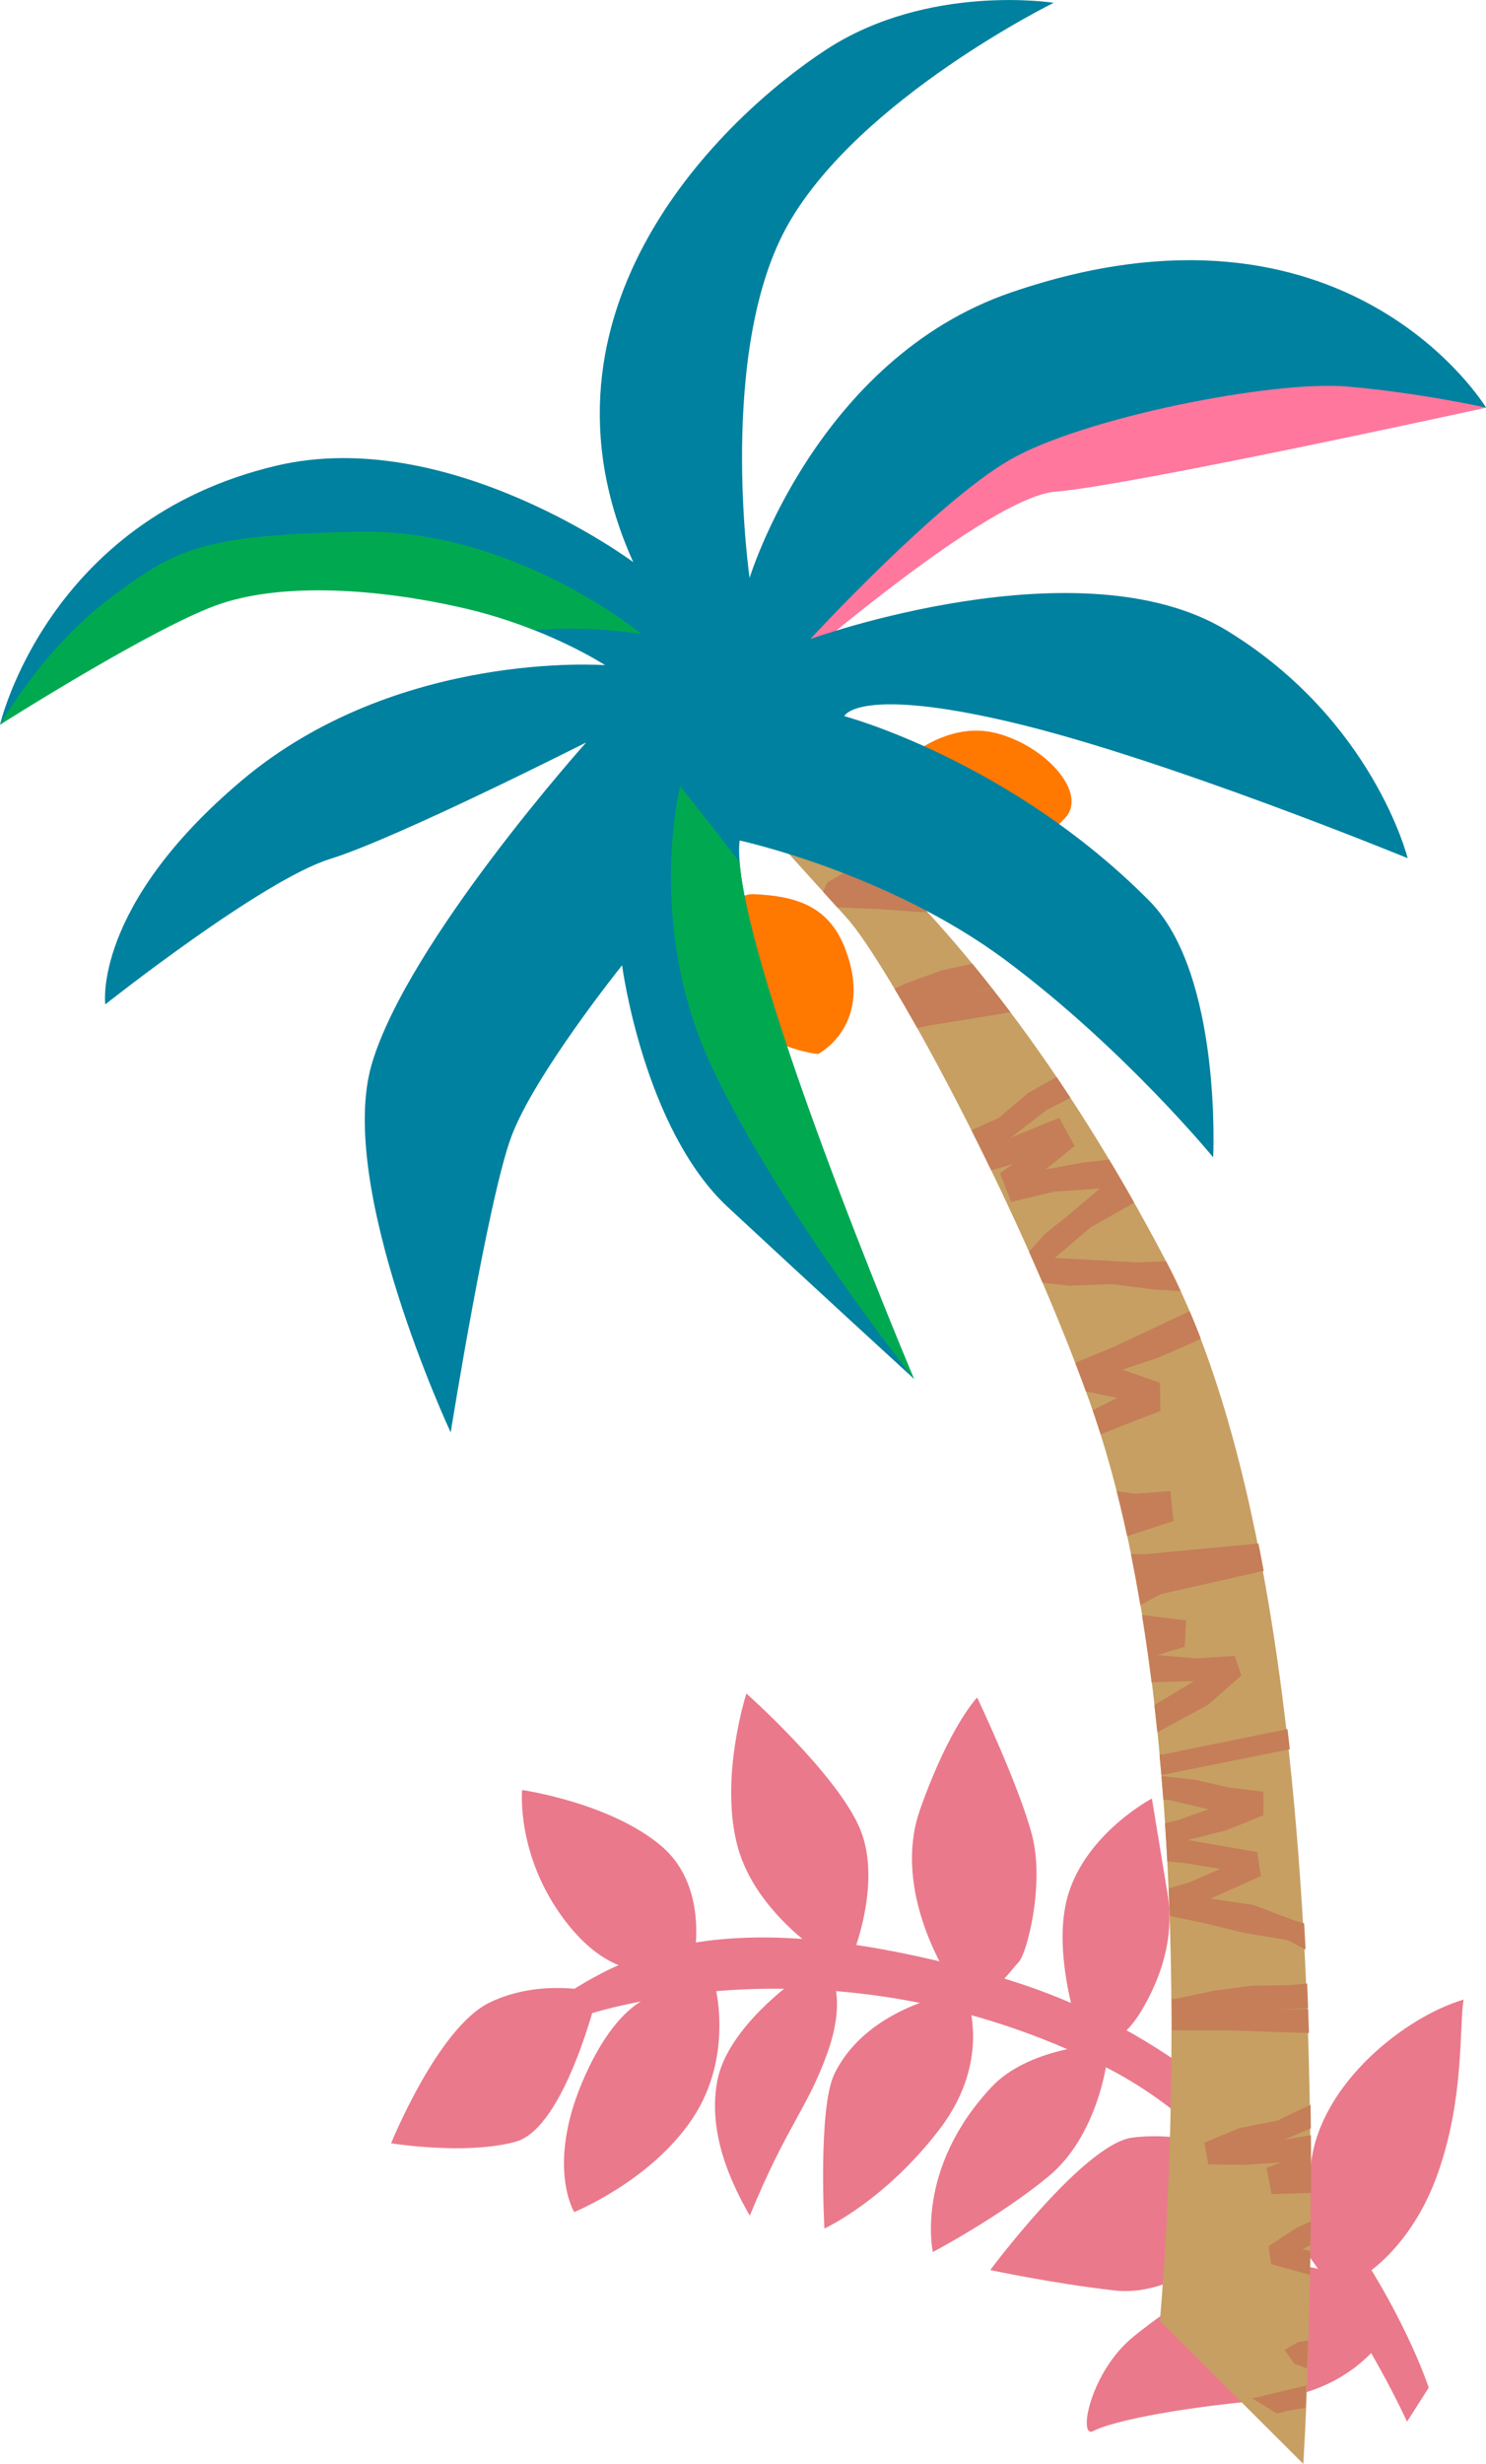
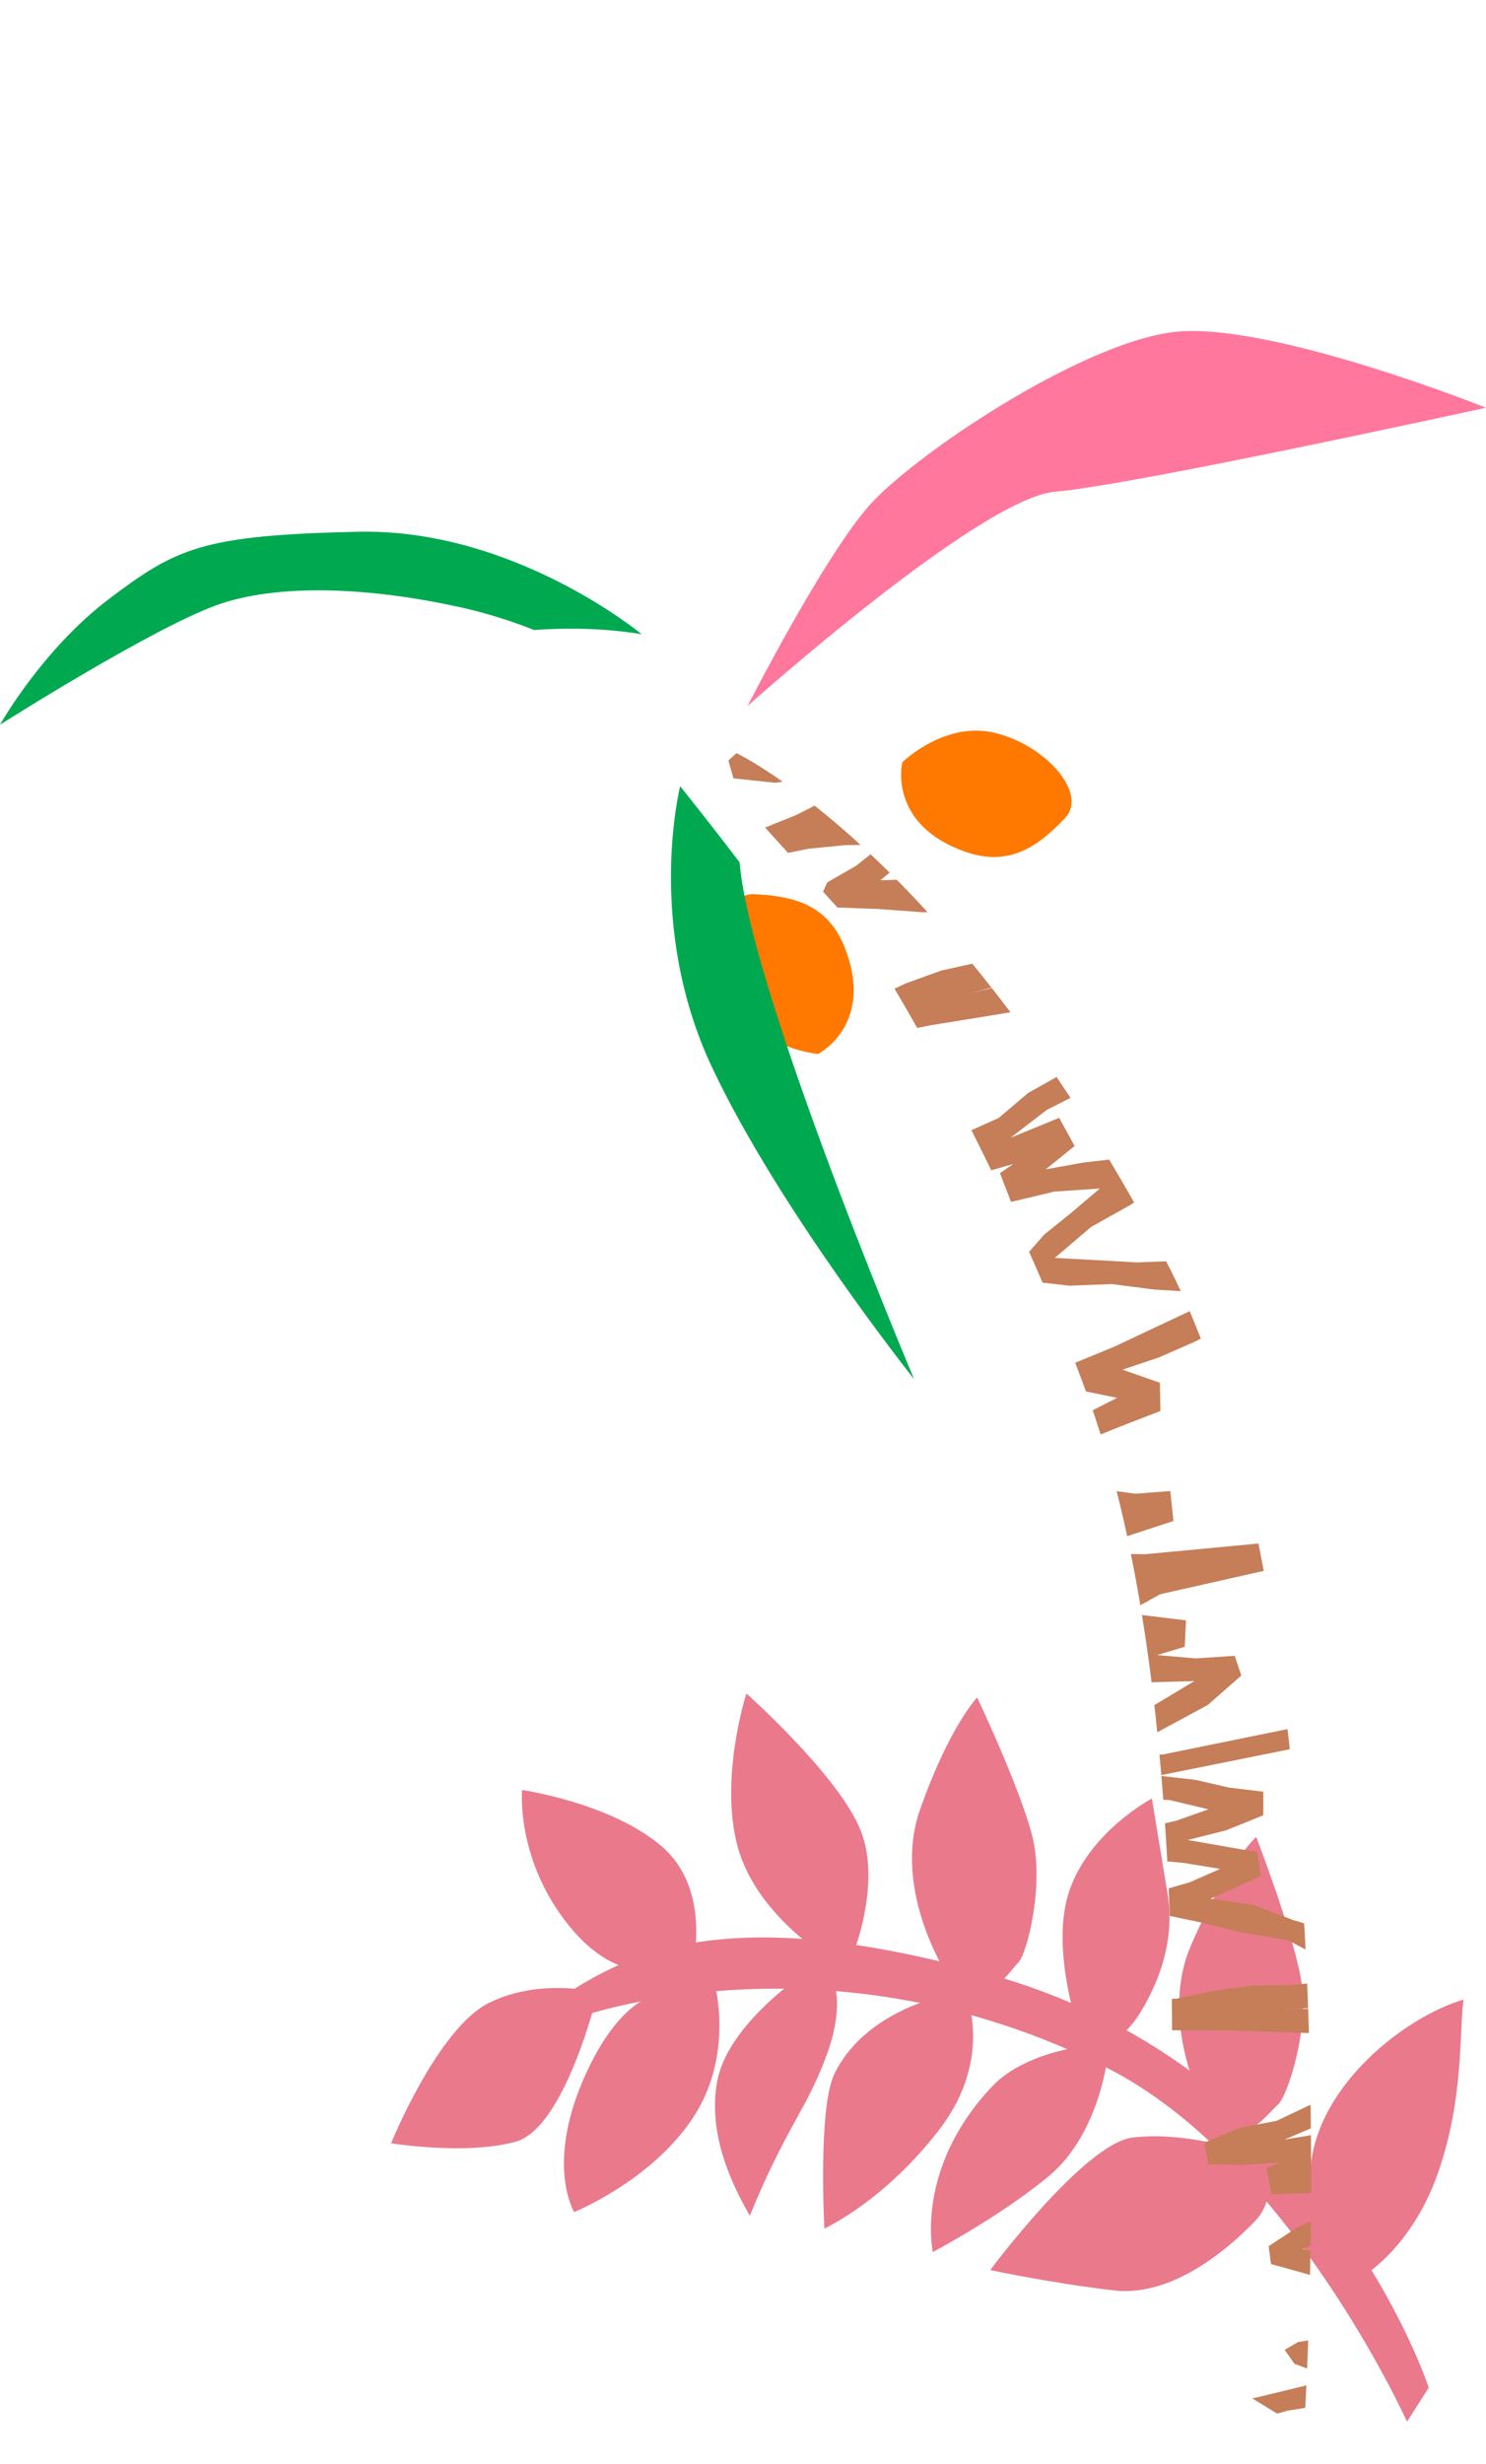
<svg xmlns="http://www.w3.org/2000/svg" id="_レイヤー_2" data-name="レイヤー 2" viewBox="0 0 217.71 360.77">
  <defs>
    <style>
      .cls-1 {
        fill: none;
      }

      .cls-2 {
        fill: #ea798b;
      }

      .cls-3 {
        clip-path: url(#clippath-1);
      }

      .cls-4 {
        fill: #00819f;
      }

      .cls-5 {
        fill: #ff779d;
      }

      .cls-6 {
        fill: #00a950;
      }

      .cls-7 {
        fill: #c79f62;
      }

      .cls-8 {
        fill: #ff7800;
      }

      .cls-9 {
        fill: #c57e58;
      }

      .cls-10 {
        clip-path: url(#clippath);
      }
    </style>
    <clipPath id="clippath">
      <path class="cls-1" d="M107.91,110.28s31.98,15.2,63.01,74.56c28.08,53.73,20.12,170.98,20.12,170.98l-20.95-12.83s7.76-87.08-10.5-137.91c-10.94-30.46-29.83-64.38-35.49-70.63-5.65-6.25-19.31-21.35-19.31-21.35l3.12-2.83Z" />
    </clipPath>
    <clipPath id="clippath-1">
      <path class="cls-1" d="M92.78,82.31s-17.18-20.47-52.5-11.98C4.96,78.82,0,106.12,0,106.12c0,0,23.1-14.68,32.43-17.75,9.32-3.07,22.79-2.18,35.16.58,12.37,2.77,21.07,8.45,21.07,8.45,0,0-30.48-5.85-53.3,13.41-21.83,18.43-22.03,28.36-22.03,28.36,0,0,25.06-10.3,35.01-13.39,9.95-3.09,37.54-17.07,37.54-17.07,0,0-26.12,29.15-31.41,47.08-5.29,17.93,11.56,53.95,11.56,53.95,0,0,5.47-34.16,8.88-43.3,3.41-9.14,16.23-25.1,16.23-25.1,0,0,3.14,23.93,15.51,35.43,12.37,11.5,27.25,25.12,27.25,25.12,0,0-27.25-64.42-25.54-78.82,0,0,21.78,4.69,39.08,17.61,17.3,12.92,30.3,28.78,30.3,28.78,0,0,1.31-26.82-9.38-37.58-20.45-20.58-44.67-27.02-44.67-27.02,0,0,1.88-4.42,24.38.87,22.5,5.29,58.16,19.93,58.16,19.93,0,0-5-20.17-26.42-33.29-21.42-13.12-61.09,1.2-61.09,1.2,0,0,18.42-19.98,29.18-26.21,10.76-6.23,38.64-11.7,49.48-10.76,10.85.94,20.34,3.09,20.34,3.09,0,0-21.55-34.03-69.59-16.87-28.4,10.15-38.31,41.8-38.31,41.8,0,0-4.84-33.55,5.74-51.94C126.13,14.31,154.37.41,154.37.41c0,0-18.38-2.91-33.35,6.87-14.97,9.78-44.91,38.08-28.24,75.04Z" />
    </clipPath>
  </defs>
  <g id="design">
    <g>
      <g>
        <path class="cls-2" d="M177.14,310.07s-7.78-13.44-2.62-25.3c5.16-11.85,9.52-15.79,9.52-15.79,0,0,5.28,13.61,6.57,20.82,1.29,7.21-2,17.16-3.37,18.35-1.37,1.19-7.24,8.79-10.1,1.91Z" />
        <path class="cls-2" d="M139.25,289.97s-8.75-12.85-4.45-25.02c4.29-12.17,8.36-16.4,8.36-16.4,0,0,6.26,13.18,8.07,20.28,1.81,7.1-.75,17.24-2.03,18.52-1.28,1.28-6.59,9.27-9.95,2.62Z" />
-         <path class="cls-2" d="M204.48,339.4s-4.24,10.67-18.86,11.99c-14.61,1.32-23.12,3.34-25.44,4.57-2.32,1.23-.48-8.7,5.93-13.86,6.41-5.16,13.02-9.11,19.46-10.23,6.44-1.13,16.13,2.13,18.91,7.54Z" />
        <path class="cls-2" d="M181.27,314.7s-8.32-2.63-15.39-1.7c-7.07.93-20.8,19.39-20.8,19.39,0,0,8.98,1.93,18.2,2.99,9.22,1.06,18.05-7.47,20.72-10.3,2.67-2.83,3.18-9.04-2.73-10.38Z" />
        <path class="cls-2" d="M141.35,291.56s4.43,9.53-3.64,20.13c-8.07,10.6-16.93,14.62-16.93,14.62,0,0-.97-17.7,1.48-22.67,5.13-10.44,19.1-12.09,19.1-12.09Z" />
        <path class="cls-2" d="M158.77,299.62s-5.02-13.18-2.27-22.23c2.76-9.05,12.26-14.04,12.26-14.04,0,0,1.55,9.39,2.32,14.1.77,4.71-.02,10.59-3.91,17.06-3.89,6.47-8.4,5.11-8.4,5.11Z" />
        <path class="cls-2" d="M116.5,289.96s-9.97,6.95-11.42,14.77c-1.44,7.82,2.19,15.18,4.77,19.7,5.48-13.31,8.46-15.69,11.37-23.83,2.91-8.14.4-11.75.4-11.75l-5.12,1.11Z" />
        <path class="cls-2" d="M209.32,349.61s-15.14-46.63-63.81-60.37c-43.58-12.3-56.57-1.45-68.05,6.51-.89,8.37,7.32-.36,7.32-.36,0,0,36.55-13.28,77.41,7.4,26.67,13.5,43.95,51.8,43.95,51.8l3.18-4.98Z" />
        <path class="cls-2" d="M87.6,291.74s-8.32-2.2-15.89,1.49-14.41,20.6-14.41,20.6c0,0,11.01,1.78,18.27-.24,7.26-2.02,12.02-21.85,12.02-21.85Z" />
        <path class="cls-2" d="M96.34,288.26s-6.49,2.33-13.62-7.11c-7.13-9.44-6.23-19.05-6.23-19.05,0,0,12.95,1.86,20.41,8.21,7.46,6.35,4.55,17.63,4.55,17.63l-5.11.33Z" />
        <path class="cls-2" d="M98.19,291.83s-6.39-1.26-12.38,11.88c-5.99,13.14-1.69,20.19-1.69,20.19,0,0,11.25-4.55,17.36-13.73,6.11-9.19,3.25-19.55,3.25-19.55l-6.54,1.2Z" />
-         <path class="cls-2" d="M121.29,286.65s-10.56-6.32-13.24-16.33c-2.68-10.01,1.3-22.35,1.3-22.35,0,0,13.36,11.86,16.67,19.87,3.31,8.01-1.26,18.88-1.26,18.88l-3.47-.07Z" />
+         <path class="cls-2" d="M121.29,286.65s-10.56-6.32-13.24-16.33c-2.68-10.01,1.3-22.35,1.3-22.35,0,0,13.36,11.86,16.67,19.87,3.31,8.01-1.26,18.88-1.26,18.88l-3.47-.07" />
        <path class="cls-2" d="M162.12,302.08s-1.36,10.66-8.46,16.56c-7.11,5.9-16.99,11.11-16.99,11.11,0,0-2.71-12.16,8.65-24.21,5.29-5.62,15.64-6.19,15.64-6.19l1.17,2.74Z" />
        <path class="cls-2" d="M199.71,333.26s7.08-4.06,10.95-15.05c3.87-10.99,3.1-20.96,3.76-25.42-8.47,2.5-20.91,12.18-22.35,23.95-1.44,11.77,7.63,16.52,7.63,16.52Z" />
      </g>
      <g>
-         <path class="cls-7" d="M107.91,110.28s31.98,15.2,63.01,74.56c28.08,53.73,20.02,175.93,20.02,175.93l-21.01-20.96s7.91-83.91-10.35-134.74c-10.94-30.46-29.83-64.38-35.49-70.63-5.65-6.25-19.31-21.35-19.31-21.35l3.12-2.83Z" />
        <g class="cls-10">
          <g>
            <polygon class="cls-9" points="112.87 282.45 118.55 282.56 124.23 282.83 129.9 282.64 135.58 282.64 141.19 281.78 146.89 282 152.48 281.02 154.22 281.28 147.83 279.37 141.24 278.47 134.72 277.24 128.18 276.03 123.08 275.92 118.01 275.28 117.27 272.15 122.22 269.53 127.58 267.91 132.66 265.61 137.6 262.97 142.72 260.77 147.63 258.43 152.92 257.06 157.79 254.64 162.66 252.22 167.8 250.46 174.99 246.15 168.91 246.32 162.69 247.34 156.44 247.99 150.09 248.04 144.03 249.96 137.82 250.94 136.91 247.15 141.97 245.02 147.27 243.82 152.74 243.29 157.84 241.28 163.3 239.85 155.96 239.99 154.92 236.22 160.48 233.5 166.56 231.27 160.41 231.38 154.6 232.48 148.72 233.02 142.97 234.41 136.2 235.59 135.07 232.35 140.02 229.76 147.69 225.89 153.85 224.21 159.85 222.13 154.12 222.97 148.24 222.69 142.48 223.55 136.93 225.38 131.99 226.28 127.04 227.15 125.78 223.85 131.02 220.58 136.77 218.38 142.25 215.64 147.55 212.48 153.18 210.04 158.64 207.24 163.66 204.68 157.4 203.39 155.49 201.37 157.14 199.7 163.29 197.17 169.31 194.33 175.33 191.51 181.19 188.87 175.25 189.19 169.06 188.82 162.88 188.02 156.69 188.26 150.52 187.56 149.55 184.67 152.98 180.78 156.99 177.55 161.13 174.03 154.48 174.48 148.13 175.99 146.5 171.78 148.45 170.44 143.28 171.91 138.01 172.89 136.67 169.41 141.16 166.01 146.31 163.7 150.64 160.03 155.52 157.29 159.99 153.88 159.79 154.08 159.52 151.5 161.87 146.68 155.41 148.14 149 148.07 142.74 149.09 136.48 150.1 130.25 151.34 124.03 152.53 117.68 153.13 116.84 149.75 122.01 147.52 127.55 146.43 132.66 144.01 137.94 142.1 143.44 140.89 148.79 139.2 153.89 137.29 147.74 135.77 141.57 133.51 135.08 133.57 128.67 133.1 122.21 132.86 120.07 131.69 121.2 129.2 125.4 126.79 129.33 123.68 123.82 123.75 118.49 124.27 113.25 125.33 111.75 121.31 116.63 119.35 121.31 116.97 125.54 114.17 119.62 113.75 113.57 114.62 107.46 113.97 106.43 110.37 111.63 108 117.1 106.4 122.67 105.37 123.53 108.75 117.18 110.04 122.68 109.66 127.75 109.97 132.8 109.66 133.63 113.57 128.79 117.14 123.64 119.83 128.74 119.83 134.05 119.83 135.41 123.69 128.96 128.9 135.35 128.68 141.68 130.04 148.09 130.84 154.3 132.73 160.34 135.18 160.24 139.62 154.01 140.97 148.26 143.78 142.31 145.4 147.84 144.04 153.75 144.03 159.15 143.43 164.52 142.53 166.66 145.4 163.97 151.9 164.74 152.36 164.61 155.72 159.24 159.54 153.37 162.51 148.06 166.59 155.18 163.68 157.44 167.8 153.21 171.22 158.71 170.23 164.14 169.6 169.49 168.58 171.05 172.81 165.6 176.44 159.86 179.65 154.53 184.19 160.78 184.52 166.59 184.85 172.4 184.62 178.21 184.83 184.03 185.24 189.85 185.32 190.91 188.86 185.38 190.86 180.29 193.73 175.09 196.44 169.74 198.78 164.45 200.55 169.94 202.47 170.01 206.6 164.02 208.92 158.07 211.33 152.45 214.43 146.84 217.56 140.62 220.56 147.68 218.81 154.44 218.01 161.26 218.02 166.34 218.72 171.46 218.32 171.92 222.71 165.3 224.88 158.49 226.46 150.94 229.42 156.48 228.78 162.03 227.49 167.74 227.58 190.78 225.4 191.37 228.61 169.99 233.43 164.99 236.2 173.76 237.26 173.57 241.13 169.53 242.34 175.19 242.83 180.9 242.45 181.86 245.34 176.95 249.65 171.22 252.74 165.48 255.88 159.27 257.88 154.12 260.01 149.27 262.88 144.08 264.92 138.66 266.37 133.64 268.83 126.85 272.09 132.26 272.13 137.85 273.27 143.42 274.39 149.03 275.36 154.55 276.8 159.64 278.02 164.65 279.59 164.57 283.52 158.85 284.34 153.13 285.13 147.33 285.22 141.59 285.86 135.84 286.45 130.06 286.85 124.26 286.54 118.56 285.85 112.85 285.46 112.87 282.45" />
            <polygon class="cls-9" points="129.66 405.63 135.2 406.69 140.69 407.89 146.28 408.7 151.83 409.67 157.5 409.9 163.03 411.06 168.69 411.18 170.34 411.7 164.49 408.99 158.23 407.1 152.11 404.93 145.96 402.8 141.01 401.83 136.17 400.42 136.11 397.63 141.49 396.26 147.07 395.8 152.51 394.71 157.9 393.32 163.36 392.33 168.65 391.18 174.11 390.92 179.37 389.7 184.64 388.47 190.03 387.86 197.96 385.43 191.98 384.53 185.69 384.33 179.44 383.82 173.21 382.77 166.89 383.37 160.61 383.14 160.51 379.77 165.91 378.82 171.34 378.71 176.8 379.19 182.2 378.36 187.83 378.08 180.63 376.94 180.4 373.56 186.41 372.21 192.81 371.36 186.77 370.39 180.87 370.34 175 369.79 169.09 369.99 162.23 369.83 161.79 366.89 167.17 365.53 175.48 363.56 181.85 363.18 188.15 362.45 182.37 362.19 176.68 360.94 170.87 360.69 165.06 361.29 160.04 361.21 155.02 361.1 154.47 358.09 160.28 356.2 166.35 355.32 172.29 353.93 178.12 352.15 184.14 351.04 190.06 349.6 195.5 348.29 189.65 346.12 188.21 344.08 190.17 342.94 196.7 341.84 203.19 340.47 209.66 339.1 215.93 337.86 210.05 337.12 204.08 335.74 198.21 334.01 192.1 333.15 186.21 331.51 185.87 328.89 190.03 326.17 194.62 324.11 199.41 321.84 192.81 321.08 186.29 321.27 185.57 317.42 187.75 316.62 182.39 316.98 177.03 316.92 176.45 313.73 181.55 311.61 187.06 310.53 192.05 308.16 197.4 306.66 202.47 304.53 202.24 304.67 202.51 302.43 205.82 298.74 199.2 298.87 192.94 297.72 186.6 297.52 180.27 297.3 173.93 297.29 167.59 297.24 161.26 296.66 161.14 293.65 166.66 292.64 172.31 292.67 177.81 291.49 183.36 290.76 189 290.67 194.58 290.15 199.96 289.4 194.27 287.06 188.7 284.09 182.34 283.03 176.17 281.54 169.9 280.23 168.05 278.87 169.67 276.95 174.28 275.62 178.77 273.65 173.37 272.77 168.05 272.3 162.7 272.31 162.08 268.64 167.25 267.81 172.33 266.59 177.05 264.93 171.35 263.57 165.24 263.27 159.41 261.68 159.14 258.44 164.72 257.31 170.41 256.89 198.27 251.22 198.41 254.23 169.73 260 175.19 260.62 180.09 261.75 185.09 262.35 185.09 265.8 179.61 268.01 174.01 269.42 179 270.29 184.2 271.19 184.72 274.7 177.33 278.02 183.63 278.93 189.53 281.17 195.63 282.93 201.31 285.61 206.71 288.71 205.69 292.47 199.32 292.55 193.11 293.95 186.95 294.31 192.65 294.1 198.43 295.11 203.84 295.51 209.27 295.67 210.76 298.47 206.79 303.53 207.44 304.06 206.61 306.88 200.57 309.21 194.21 310.73 188.17 313.29 195.73 312.03 197.09 315.91 192.24 318.1 197.83 318.19 203.26 318.59 208.72 318.64 209.36 322.49 203.28 324.64 196.99 326.38 190.83 329.33 196.88 330.68 202.49 331.95 208.22 332.75 213.86 333.92 219.47 335.26 225.14 336.33 225.44 339.52 219.62 340.26 214.04 341.83 208.4 343.24 202.68 344.31 197.14 344.91 202.11 347.48 201.31 351 194.97 351.95 188.66 352.98 182.51 354.65 176.37 356.35 169.67 357.83 176.94 357.55 183.71 358.03 190.38 359.2 195.21 360.66 200.3 361.2 199.83 365 192.91 365.71 185.92 365.89 177.92 367.11 183.48 367.51 189.17 367.37 194.73 368.43 201.53 370.22 201.43 373.05 195.71 373.78 190.25 375.27 198.61 377.67 197.62 380.92 193.41 381.26 198.85 382.64 204.51 383.3 204.85 385.91 199.15 388.73 192.9 390.37 186.64 392.06 180.15 392.69 174.67 393.63 169.33 395.23 163.83 396.08 158.22 396.39 152.81 397.61 145.49 399.22 150.77 400.18 156 402.1 161.22 404.01 166.5 405.79 171.6 407.95 176.32 409.86 180.9 412.05 180 415.37 174.24 415.09 168.48 414.79 162.79 413.87 157.04 413.43 151.29 412.95 145.56 412.3 139.95 411.05 134.52 409.49 129.02 408.18 129.66 405.63" />
          </g>
        </g>
        <path class="cls-8" d="M119.87,154.33s-8.71-.75-12.15-7.53c-3.44-6.78-2.18-16.11,2.8-15.87,5.71.28,10.77,1.49,13.26,7.87,4.4,11.29-3.91,15.52-3.91,15.52Z" />
        <path class="cls-8" d="M132.19,111.62s6.25-6.12,13.63-4.3c7.38,1.82,13.64,8.86,10.21,12.47-3.94,4.15-8.15,7.19-14.62,4.92-11.42-4.02-9.22-13.08-9.22-13.08Z" />
        <path class="cls-5" d="M217.71,59.7s-32.39-12.95-46.12-11.04c-13.73,1.91-37.46,17.84-44.13,25.24-6.67,7.4-17.93,29.47-17.93,29.47,0,0,34.04-30.49,45.11-31.38,11.07-.89,63.06-12.29,63.06-12.29Z" />
        <g>
-           <path class="cls-4" d="M92.78,82.31s-26.99-20.08-52.25-14.13C6.89,76.1,0,106.12,0,106.12c0,0,14.69-17.93,24.01-21,9.32-3.07,31.21,1.06,43.58,3.83,12.37,2.77,21.07,8.45,21.07,8.45,0,0-30.48-2.34-53.3,16.93-21.83,18.43-19.94,32.74-19.94,32.74,0,0,22.97-18.2,32.92-21.29,9.95-3.09,37.54-17.07,37.54-17.07,0,0-26.12,29.15-31.41,47.08-5.29,17.93,11.56,53.95,11.56,53.95,0,0,5.47-34.16,8.88-43.3,3.41-9.14,16.23-25.1,16.23-25.1,0,0,3.14,23.93,15.51,35.43,12.37,11.5,27.25,25.12,27.25,25.12,0,0-27.25-64.42-25.54-78.82,0,0,21.78,4.69,39.08,17.61,17.3,12.92,30.3,28.78,30.3,28.78,0,0,1.31-26.82-9.38-37.58-20.45-20.58-44.67-27.02-44.67-27.02,0,0,1.88-4.42,24.38.87,22.5,5.29,58.16,19.93,58.16,19.93,0,0-5-20.17-26.42-33.29-21.42-13.12-61.09,1.2-61.09,1.2,0,0,18.42-19.98,29.18-26.21,10.76-6.23,38.64-11.7,49.48-10.76,10.85.94,20.34,3.09,20.34,3.09,0,0-20.35-33.74-69.59-16.87-28.53,9.78-38.31,41.8-38.31,41.8,0,0-4.84-33.55,5.74-51.94C126.13,14.31,154.37.41,154.37.41c0,0-18.38-2.91-33.35,6.87-14.97,9.78-44.91,38.08-28.24,75.04Z" />
          <g class="cls-3">
            <path class="cls-6" d="M94,92.86s-18.67-15.5-41.53-15c-22.86.5-26.62,2.39-36.46,9.81C6.17,95.1,0,106.12,0,106.12c0,0,39.26-6.16,51.67-9.18,12.41-3.02,27.75-6.48,42.33-4.08Z" />
            <path class="cls-6" d="M99.65,115.12s-5.15,20.35,4.68,41.19c9.83,20.84,29.56,45.59,29.56,45.59,0,0,1.57-29.26-2.33-40.62-3.9-11.36-31.91-46.16-31.91-46.16Z" />
          </g>
        </g>
      </g>
    </g>
  </g>
</svg>